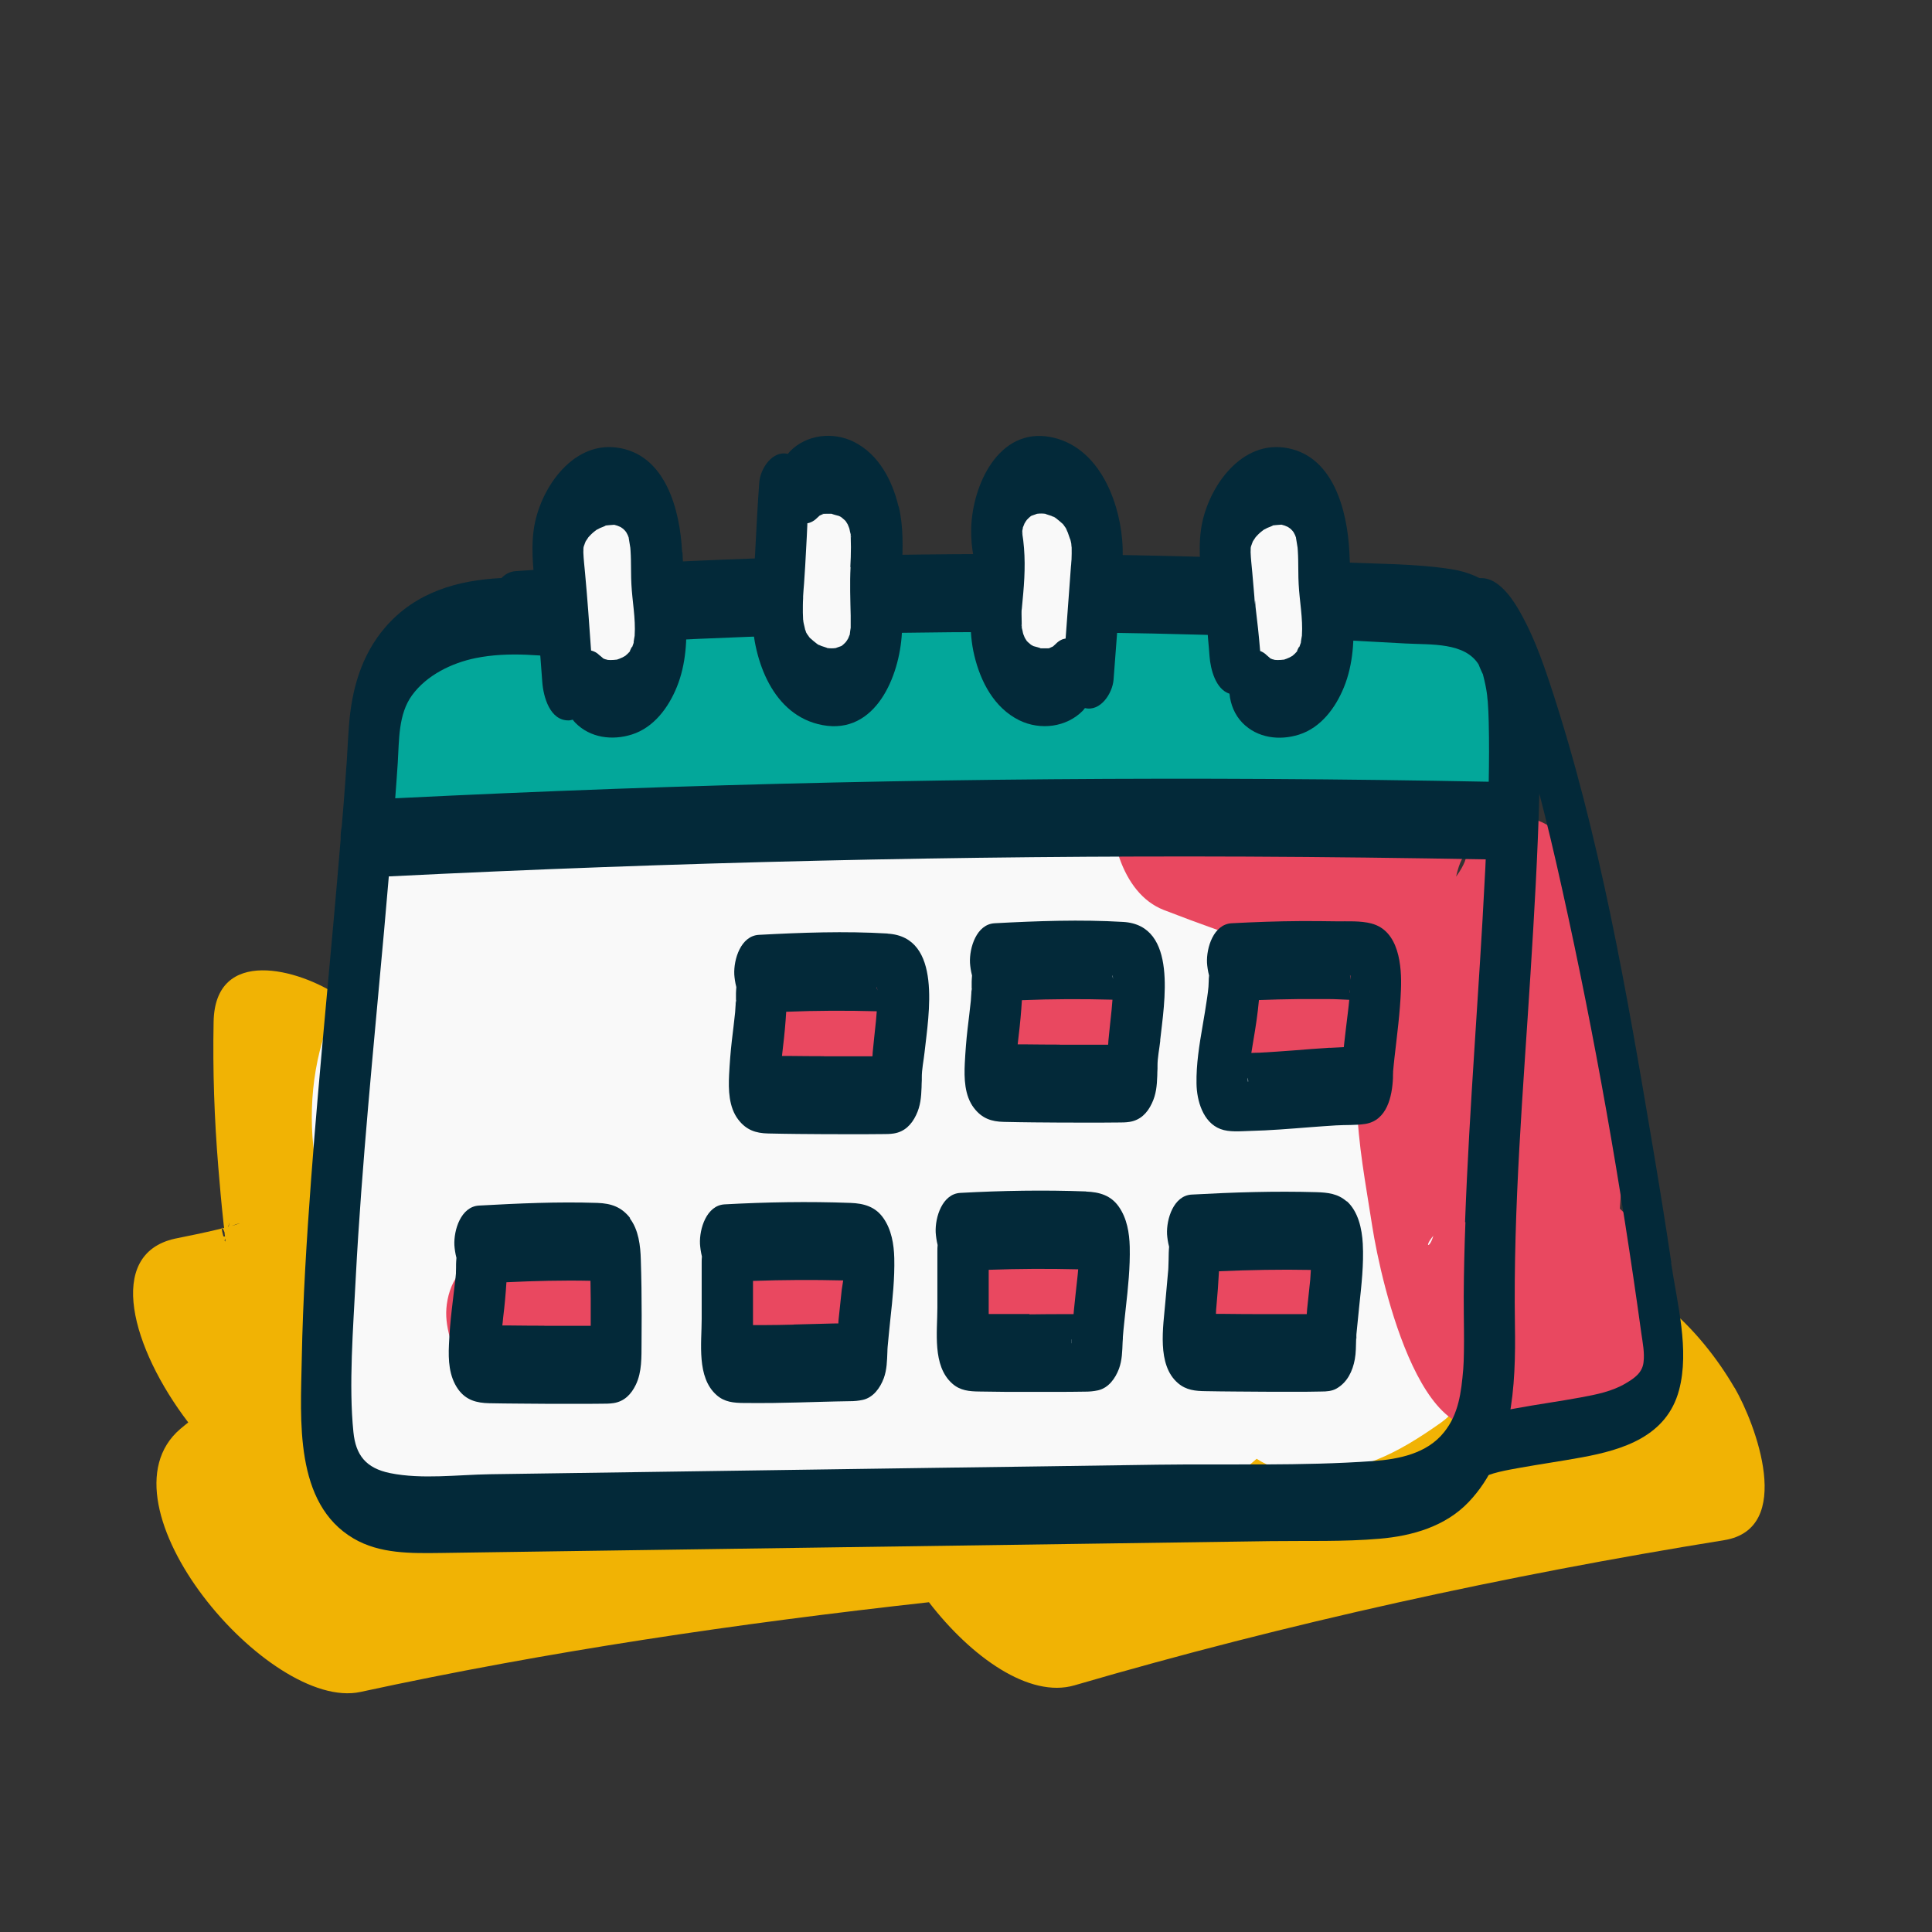
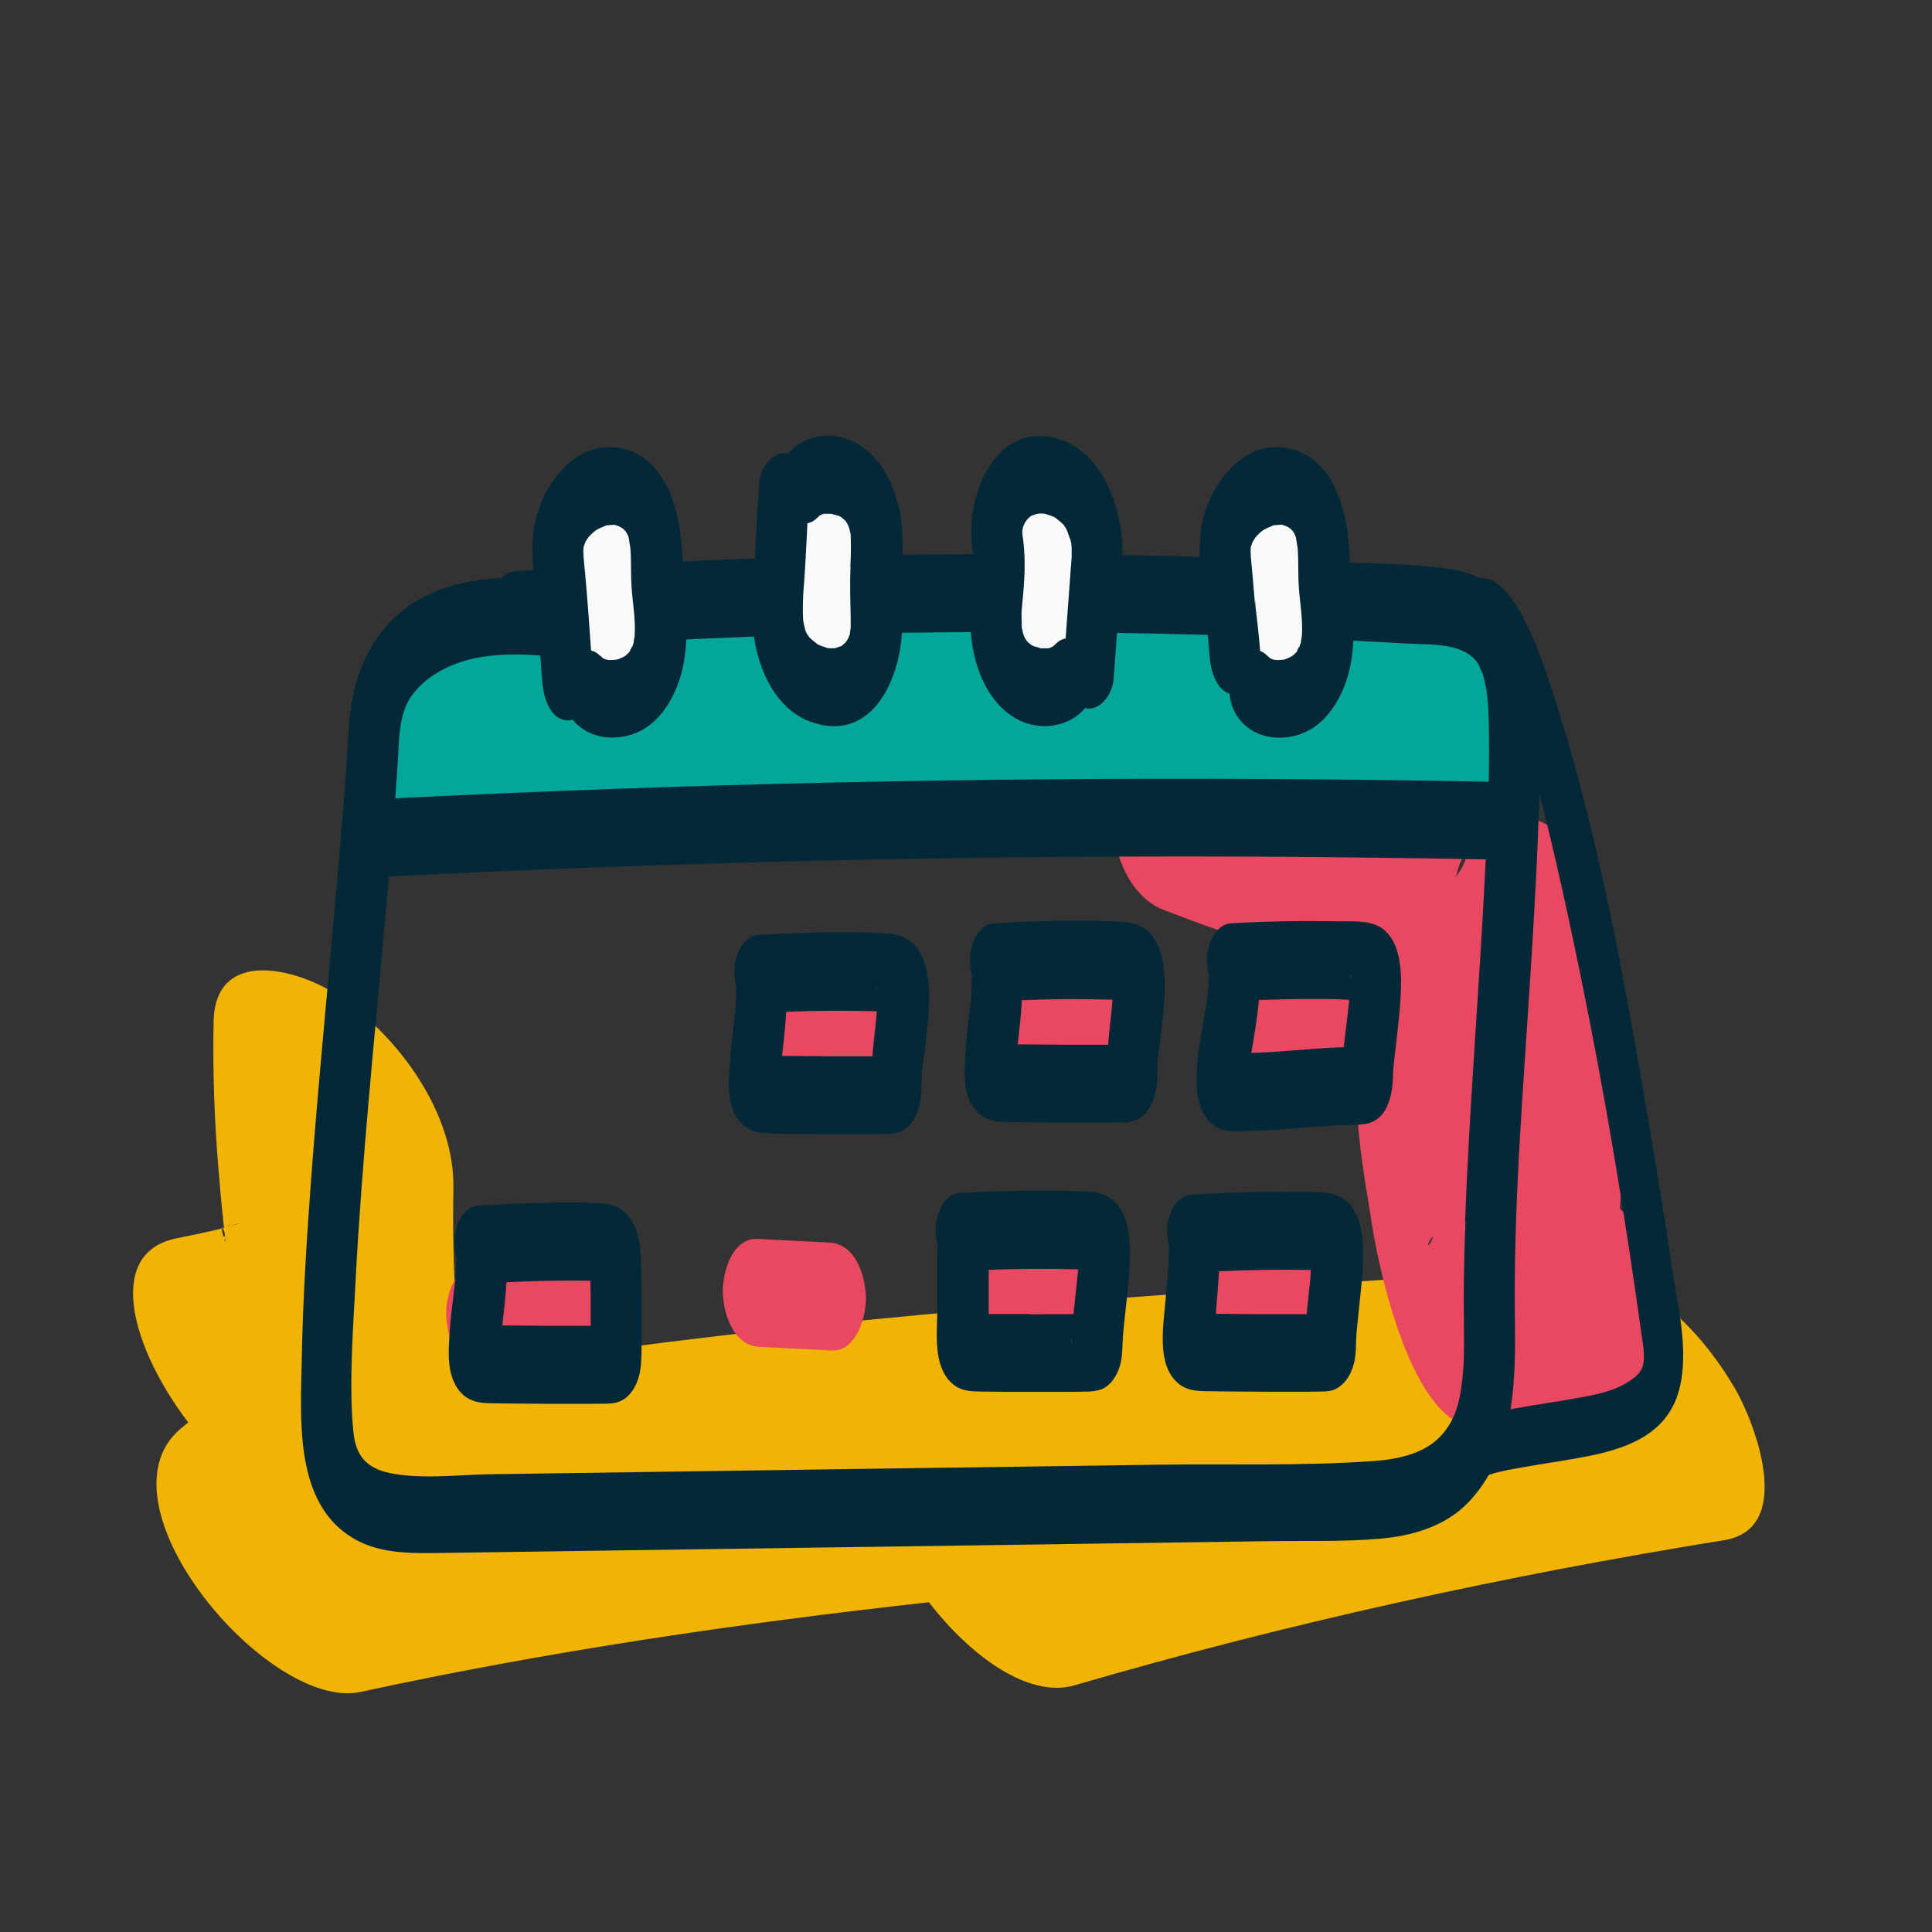
<svg xmlns="http://www.w3.org/2000/svg" id="icon" width="160" height="160" viewBox="0 0 160 160">
  <rect x="0" y="0" width="160" height="160" fill="#333333" stroke="none" />
  <defs>
    <style>
      .cls-1 {
        fill: #f9f9f9;
      }

      .cls-1, .cls-2, .cls-3, .cls-4, .cls-5 {
        stroke-width: 0px;
      }

      .cls-2 {
        fill: #e94860;
      }

      .cls-3 {
        fill: #f1b304;
      }

      .cls-4 {
        fill: #03a79a;
      }

      .cls-5 {
        fill: #032939;
      }
    </style>
  </defs>
  <g>
    <path class="cls-3" d="m18.38,101.75s.05-.01.07-.02c-.06-.1-.08-.07-.07.02Z" />
    <path class="cls-3" d="m143.65,114.94c-2.77-4.77-8.02-10.31-14.04-9.92-28.34,1.83-56.82,3.47-84.95,7.56-2.14-2.35-4.62-4.25-6.96-5.15-.01-.24-.03-.55-.05-1.03-.12-2.66-.15-5.31-.1-7.97.12-6.21-4.49-12.53-9.45-15.92-3.32-2.27-10.3-4.17-10.41,2.12-.08,4.03.06,8.03.39,12.04.12,1.48.25,2.95.41,4.42.02.2.04.4.07.6-.04.01-.08.02-.12.03.04.06.09.17.15.32.01.12.03.24.04.36-.04,0-.09,0-.13-.01-.07-.24-.13-.52-.13-.66-.11.03-.22.07-.34.09-1.17.28-2.36.52-3.54.76-5.8,1.28-3.56,9.12,1.1,15.22-.22.18-.44.35-.66.54-7.27,6.22,7.32,23.42,14.92,21.78,15.56-3.37,31.28-5.68,47.08-7.43,3.49,4.53,8.31,7.98,12.06,6.88,17.6-5.14,35.7-9.1,53.8-12.02,5.86-.95,2.61-9.61.86-12.63Zm-124.21-13.49c-.08.03-.17.04-.25.07.43-.17,1.09-.34.25-.07Zm-.51.14s-.02,0-.03,0c.08-.3.16-.53.03,0Zm-.23.8s0,.02,0,.03c0,0-.01,0-.02,0,0-.01,0-.02,0-.03Zm-.05.17c.03.29,0,.3-.05.18.01-.05.03-.11.05-.18Z" />
  </g>
-   <path class="cls-1" d="m123.01,102.58c-3.17-10.52-6.24-21.19-8.3-31.99-.86-4.51-4.46-10.69-9.89-9.36-3.23.79-5.15,3.44-6.21,6.49-3.43.08-6.86.7-10.3,1.02-4.68.44-9.37.68-14.06.73-9.42.1-18.9-1.32-28.28-.38-1.72-3.16-4.54-6.3-8.47-5.94-6.31.58-8.6,8.25-8.47,13.62.03,1.15.21,2.56.57,4.04-4.63,4.86-5.26,16.98-.47,22.15-.35.75-.71,1.48-1.06,2.24-2.3,5.08-1.17,13.2,2.69,17.23,2.91,3.04,6.19,3.22,8.99,1.24,1.09.78,2.37,1.18,3.85.95,16.76-2.6,33.47,2.67,50.17.61,4.22-.52,7.66-2.04,10.3-4.42,1.13.73,2.44,1.16,3.93,1.18,4.55.05,7.71-1.61,11.33-4.17,3.88-2.74,4.94-11.04,3.67-15.23Zm-7.82-26.63c-.31-2.27.58.57,0,0h0Z" />
  <path class="cls-2" d="m134.15,100.09c.16-2.22.3-4.43.28-6.64-.05-5.91-.61-11.76-1.33-17.62-.26-2.11-1.24-3.76-2.51-4.81-.73-1.36-1.77-2.5-3.16-3.04-9.33-3.62-19.02-6.31-28.35-9.93-7.97-3.09-9.74,14.58-2.7,17.31,6.03,2.34,12.2,4.29,18.33,6.35-3.73,6.2-2.12,12.99-1.07,19.82.72,4.65,4.39,21,11.43,15.59,1.73,1.64,4.06,2.39,6.67,1.07,1.29-.65,2.24-1.67,2.92-2.87,3.75-3.04,3.27-11.92-.52-15.23Zm-15.45,2.26s-.02.05-.03.08c0-.02,0-.04.01-.07,0,0,0-.01.02-.02Zm14.5-21.22c.12-.59.25-.84,0,0h0Zm-12.62-8.52s0,.01,0,.02c.58-2.65,1.53-2.13,0-.02Zm-1.9,29.76s0,.05-.01.07c-.29.95-.75.85.01-.07Z" />
  <path class="cls-4" d="m37.11,69.47c27.8-.34,55.6-.1,83.39.71,7.83.23,7.58-17.64-.44-17.87-27.79-.81-55.59-1.05-83.39-.71-7.91.1-7.54,17.97.44,17.87h0Z" />
  <path class="cls-5" d="m126.16,51.93c-1.16-2.61-3.09-4.34-5.95-4.79-3-.47-6.14-.43-9.17-.58-6.6-.32-13.2-.53-19.81-.62-12.96-.18-25.93.07-38.88.76-3.22.17-6.43.37-9.64.6-.48.03-.87.25-1.18.57-3.63.18-7.13,1.16-9.66,4.12-1.96,2.3-2.75,5.14-2.97,8.11-.06.74-.1,1.49-.14,2.23,0-.04-.02.34-.03.53-.01.2-.04.59-.04.54-.08,1.13-.16,2.26-.25,3.39-.04.56-.1,1.11-.14,1.67-.07.35-.1.71-.09,1.07-.77,9.36-1.74,18.7-2.44,28.06-.37,5-.69,10-.78,15.01-.09,4.94-.65,11.91,4.29,14.81,2.17,1.28,4.77,1.23,7.22,1.2,3.24-.05,6.47-.09,9.71-.14,6.56-.09,13.11-.19,19.67-.28,13.11-.19,26.23-.37,39.34-.56,3-.04,6.04.06,9.04-.2,2.7-.23,5.45-1.02,7.37-3.04,3.67-3.86,3.91-9.63,3.83-14.66-.15-9.78.69-19.51,1.29-29.1.31-4.93.6-9.87.73-14.81.12-4.51.53-9.67-1.34-13.89Zm-92.03,5.64c1.21-1.66,3.29-2.67,5.26-3.07,2.76-.56,5.65-.21,8.42.09.78.08,1.3-.51,1.62-1.25,22.3-1.31,44.66-1.34,66.96-.05,2.09.12,4.96-.13,6.1,1.8-.12-.2.35.85.31.72.04.12.22.89.28,1.25.03.18.06.36.08.54,0,.08.04.42.05.49.04.57.07,1.13.08,1.7.04,1.65.03,3.3,0,4.95-24.13-.47-48.27-.28-72.38.59-6.06.22-12.12.48-18.18.78.07-.98.15-1.95.21-2.93.12-1.86.03-4.03,1.19-5.61Zm87.23,43.65c-.08,2.04-.13,4.09-.14,6.13,0,.95.01,1.89.02,2.84.01,1.08,0,2.47-.06,3.2-.17,1.95-.38,3.71-1.59,5.22-1.41,1.77-3.75,2.24-5.89,2.39-5.91.42-11.92.22-17.85.3-6.14.09-12.28.18-18.43.26-12.28.18-24.57.35-36.85.53-2.66.04-5.62.44-8.25-.09-2.03-.41-2.86-1.51-3.05-3.39-.4-3.87-.02-8.62.19-12.76.49-9.34,1.49-19.21,2.35-28.79.13-1.49.26-2.98.39-4.48,23.66-1.18,47.36-1.74,71.05-1.64,6.6.03,13.19.11,19.79.23-.02.48-.04.95-.07,1.43-.48,9.56-1.28,18.94-1.64,28.61Z" />
  <g>
    <path class="cls-2" d="m73.31,80.77c-2.92.12-5.82.06-8.72-.21-2.09-.19-2.86,3.03-2.82,4.54.05,1.87.92,4.2,3.04,4.4,2.91.26,5.81.33,8.72.21,3.97-.17,3.74-9.1-.22-8.93Z" />
    <path class="cls-2" d="m89.66,79.7h-5.45c-2.07,0-2.91,2.89-2.82,4.54.09,1.71.89,4.4,3.04,4.4h5.45c2.07,0,2.91-2.89,2.82-4.54-.09-1.71-.89-4.4-3.04-4.4Z" />
    <path class="cls-2" d="m111.19,79.7c-1.58.32-3.26.83-4.88.87-.33,0-.64-.04-.97-.08,1.28.15-.23-.05-.61-.11-.3-.05-.59-.09-.89-.13-2.05-.27-2.9,3.09-2.82,4.54.11,1.95.89,4.11,3.04,4.4.3.04.59.09.89.13.09.01.14.02.17.03.15.03.3.05.45.08.33.05.64.09.97.08,1.62-.04,3.3-.55,4.88-.87,2.04-.41,2.93-2.59,2.82-4.54-.07-1.36-.95-4.81-3.04-4.4Z" />
    <path class="cls-2" d="m47.14,103.94c-2.45.19-4.9.39-7.36.58-2.07.16-2.92,2.77-2.82,4.54.08,1.57.91,4.56,3.04,4.4,2.45-.19,4.9-.39,7.36-.58,2.07-.16,2.92-2.77,2.82-4.54-.08-1.57-.91-4.56-3.04-4.4Z" />
    <path class="cls-2" d="m68.67,102.9c-2-.1-4-.2-5.99-.3-2.07-.1-2.91,2.97-2.82,4.54.1,1.8.89,4.29,3.04,4.4,2,.1,4,.2,5.99.3,2.07.1,2.91-2.97,2.82-4.54-.1-1.8-.89-4.29-3.04-4.4Z" />
    <path class="cls-2" d="m89.38,101.26c-2.28-.13-4.55-.07-6.82.17-2.07.22-2.92,2.73-2.82,4.54.08,1.52.91,4.62,3.04,4.4,2.27-.24,4.54-.3,6.82-.17,2.07.12,2.91-2.98,2.82-4.54-.1-1.81-.89-4.27-3.04-4.4Z" />
    <path class="cls-2" d="m106.28,102.53c-2,.21-3.99.42-5.99.63-2.07.22-2.92,2.73-2.82,4.54.08,1.52.91,4.62,3.04,4.4,2-.21,3.99-.42,5.99-.63,2.07-.22,2.92-2.73,2.82-4.54-.08-1.52-.91-4.62-3.04-4.4Z" />
  </g>
  <g>
    <path class="cls-5" d="m80.46,81.92c-.1.57-.02.23,0,0h0Z" />
    <path class="cls-5" d="m96.08,86.16c.33-3.05,1.51-9.54-3.06-9.81-3.53-.21-7.12-.08-10.65.11-1.5.08-2.1,2.03-2.04,3.28.02.3.07.67.17,1.05-.02.17-.02.34-.03.5,0,.19,0,.39,0,.58,0,.02,0,.03,0,.05,0-.03,0-.06.02-.09-.06.34-.06.71-.09,1.05-.08.78-.18,1.55-.27,2.33-.11.94-.18,1.89-.23,2.84-.06,1.24-.03,2.68.76,3.71.66.86,1.44,1.13,2.48,1.15.82.02,1.64.03,2.46.04,1.56.02,3.11.02,4.67.02.78,0,1.56,0,2.33-.01.32,0,.62,0,.94-.05.89-.14,1.47-.72,1.85-1.53.36-.75.42-1.47.45-2.29,0-.2.01-.39.02-.59,0-.06,0-.14,0-.2-.01-.69.16-1.46.23-2.13Zm-3.9-5.09c-.12-.47-.02-.32,0,0h0Zm-4.41,5.44c-.94,0-1.88-.01-2.83-.02-.22,0-.44,0-.66,0,.03-.24.05-.48.08-.71.12-.98.21-1.97.27-2.95,2.5-.1,5-.11,7.5-.04-.02.28-.05.55-.07.83-.09.87-.19,1.74-.27,2.6,0,.1-.01.2-.02.3-.39,0-.78,0-1.17,0-.94,0-1.88,0-2.83,0Zm3.84,2.44c0,.42,0,.32,0-.3,0,0,0-.02,0-.03,0,.03,0,.06,0,.09,0,.08,0,.16,0,.24Z" />
    <path class="cls-5" d="m60.93,82.87c-.1.57-.02.23,0,0h0Z" />
    <path class="cls-5" d="m73.5,77.31c-3.53-.21-7.12-.08-10.65.11-1.5.08-2.1,2.03-2.04,3.28.02.3.07.67.17,1.05-.02.17-.02.34-.03.5,0,.19,0,.39,0,.58,0,.02,0,.03,0,.05,0-.03,0-.06.02-.09-.06.34-.06.71-.09,1.05-.08.78-.18,1.55-.27,2.33-.11.94-.18,1.89-.23,2.84-.06,1.24-.03,2.68.76,3.71.66.86,1.44,1.13,2.48,1.15.82.02,1.64.03,2.46.04,1.56.02,3.11.02,4.67.02.78,0,1.56,0,2.33-.01.32,0,.62,0,.94-.05.89-.14,1.47-.73,1.85-1.53.36-.75.42-1.47.45-2.29,0-.2.01-.39.02-.59,0-.06,0-.14,0-.2-.01-.69.16-1.46.23-2.13.33-3.05,1.51-9.54-3.06-9.81Zm-.84,4.72c-.12-.47-.02-.32,0,0h0Zm-4.41,5.44c-.94,0-1.88-.01-2.83-.02-.22,0-.44,0-.66,0,.03-.24.05-.48.08-.71.12-.98.21-1.97.27-2.95,2.5-.1,5-.11,7.5-.04-.02.28-.05.55-.07.83-.09.87-.19,1.74-.27,2.6,0,.1-.01.2-.02.3-.39,0-.78,0-1.17,0-.94,0-1.88,0-2.83,0Zm3.84,2.44c0,.42,0,.32,0-.3,0,0,0-.02,0-.03,0,.03,0,.06,0,.09,0,.08,0,.16,0,.24Z" />
    <path class="cls-5" d="m113.58,76.48c-.93-.24-1.96-.17-2.91-.18-.99-.02-1.98-.02-2.97-.02-1.9.01-3.8.08-5.7.18-1.5.08-2.1,2.03-2.04,3.28.02.3.07.67.17,1.05-.02.17-.03.34-.03.5,0,.13-.02.29-.02.43-.03.3-.06.6-.11.91-.11.79-.25,1.57-.38,2.35-.27,1.57-.53,3.17-.5,4.76.02,1.4.53,3.21,1.98,3.76.73.28,1.66.18,2.43.16,1.67-.04,3.34-.18,5-.31.71-.05,1.43-.11,2.14-.15.8-.05,1.63,0,2.42-.12,1.81-.29,2.23-2.27,2.3-3.81,0-.15,0-.31.01-.46,0-.02,0-.02,0-.04,0-.02,0-.02,0-.04.04-.39.07-.78.12-1.18.21-1.86.46-3.71.53-5.59.08-1.95-.15-4.89-2.45-5.48Zm-1.74,4.66c-.01-.13-.03-.27-.04-.4.04.02.05.19.04.4Zm-.04.83s0,.06,0,.09c0,.06-.02.11-.02.17-.01.03-.01-.08.02-.26Zm-8.47,7.37s0-.05.01-.08c.07.38,0,.49-.01.08Zm6.8-2.57c-1,.06-1.99.14-2.98.22-.95.07-1.91.14-2.86.19-.22,0-.44.01-.66.02.06-.35.11-.69.17-1.04.19-1.11.36-2.22.46-3.34,1.08-.04,2.16-.07,3.23-.08.87,0,1.73,0,2.6,0,.55,0,1.1.04,1.65.06-.03.34-.07.67-.11,1.01-.1.87-.22,1.74-.31,2.61-.01.1-.02.2-.03.3-.39.02-.78.04-1.17.06Zm1,2.37c0,.41,0,.31,0-.3v-.03s0,.07,0,.11c0,.08,0,.15,0,.23Z" />
    <path class="cls-5" d="m89.95,98.67c-3.47-.13-6.95-.07-10.42.12-1.5.08-2.1,2.03-2.04,3.28.02.3.07.67.16,1.04-.02.17-.02.35-.02.51,0,1.55,0,3.11,0,4.66,0,2.01-.43,4.83,1.23,6.3.66.59,1.42.65,2.26.66.78.01,1.56.02,2.34.03,1.39,0,2.78,0,4.18,0,.74,0,1.49-.01,2.23-.02.37,0,.7-.03,1.07-.11.87-.2,1.43-.99,1.73-1.79.26-.71.27-1.45.3-2.19,0-.13.03-.29.02-.42.06-.8.16-1.59.24-2.39.19-1.69.37-3.4.33-5.1-.03-1.15-.23-2.35-.9-3.31-.66-.95-1.62-1.22-2.72-1.26Zm-4.7,10.15c-.86,0-1.72,0-2.58,0-.26,0-.53,0-.79,0,0-.44,0-.89,0-1.33,0-.78,0-1.55,0-2.33,2.47-.09,4.94-.1,7.41-.04-.02.28-.05.55-.08.83-.09.84-.19,1.68-.27,2.52-.01.12-.02.24-.03.36-.32,0-.65,0-.97,0-.89,0-1.79.01-2.68.02Zm3.5,2.43c0,.41,0,.31,0-.31,0,0,0-.02.01-.03,0,.03,0,.07,0,.1,0,.08,0,.15,0,.23Z" />
-     <path class="cls-5" d="m70.43,99.62c-3.47-.13-6.95-.07-10.42.12-1.5.08-2.1,2.03-2.04,3.28.02.3.07.67.16,1.04-.02.17-.02.35-.02.51,0,1.55,0,3.11,0,4.66,0,2.01-.43,4.83,1.23,6.3.66.59,1.42.65,2.26.66.78.01,1.56,0,2.35,0,1.4-.02,2.8-.06,4.2-.1.75-.02,1.49-.04,2.24-.05.37,0,.7-.03,1.07-.11.87-.2,1.43-.99,1.73-1.79.26-.71.27-1.45.3-2.19,0-.14.01-.27.02-.41.07-.78.15-1.55.23-2.33.18-1.66.36-3.34.32-5.02-.03-1.15-.23-2.35-.9-3.31-.66-.95-1.62-1.22-2.72-1.26Zm-4.69,10.08c-.86.02-1.73.04-2.59.04-.26,0-.53,0-.79,0,0-.44,0-.88,0-1.33,0-.78,0-1.55,0-2.33,2.49-.09,4.98-.1,7.47-.04-.03.27-.1.56-.12.77-.08.82-.18,1.63-.26,2.45-.01.11-.02.23-.02.34-.32,0-.65.01-.97.02-.9.02-1.8.05-2.7.07Zm3.51,2.35c0,.41,0,.31,0-.31v-.03s0,.07,0,.1c0,.08,0,.15,0,.23Z" />
    <path class="cls-5" d="m52.19,100.88c-.72-.93-1.58-1.22-2.72-1.26-3.27-.11-6.53.04-9.8.22-1.5.08-2.1,2.03-2.04,3.28.02.3.07.67.17,1.05-.02.17-.02.34-.03.5,0,.23,0,.45-.01.68,0,.04,0,.07,0,.11-.02.28-.06.57-.09.82-.08.74-.18,1.48-.26,2.22-.11.95-.19,1.91-.23,2.87-.06,1.26,0,2.61.76,3.68.65.91,1.54,1.14,2.59,1.16.82.01,1.64.03,2.46.03,1.56.02,3.13.02,4.69.02.7,0,1.41,0,2.11-.01.35,0,.68,0,1.02-.05.89-.14,1.46-.72,1.85-1.53.51-1.07.46-2.28.47-3.44,0-.77.01-1.53.01-2.3,0-1.53-.02-3.07-.07-4.6-.03-1.15-.18-2.48-.91-3.43Zm-7.11,8.91c-.94,0-1.88-.01-2.81-.02-.22,0-.45,0-.67,0,.03-.22.05-.44.07-.66.12-.97.21-1.95.27-2.92,2.32-.11,4.64-.17,6.96-.12,0,.49.02.98.02,1.46,0,.76,0,1.51,0,2.27-.31,0-.61,0-.92,0-.98,0-1.95,0-2.93,0Zm3.83,2.3s0,.1,0,.15c0,.36,0,.3,0-.15Z" />
    <path class="cls-5" d="m111.53,99.5c-.73-.65-1.57-.74-2.51-.77-3.45-.1-6.89.01-10.33.2-1.5.08-2.1,2.03-2.04,3.28.02.3.07.67.17,1.04-.02.17-.02.34-.03.5,0,.4-.02.79-.03,1.19,0,.02,0,.02,0,.03,0,.13-.02.27-.03.4-.07.82-.15,1.64-.22,2.45-.17,2.05-.73,5.22,1.05,6.73.68.58,1.43.65,2.29.66.82.01,1.64.03,2.46.03,1.64.02,3.28.02,4.91.02.74,0,1.47,0,2.21-.02.43,0,.88-.03,1.26-.25.89-.51,1.33-1.44,1.51-2.42.1-.54.09-1.1.11-1.66,0-.15.03-.32.02-.47,0,.03,0,.05,0,.08.08-.8.16-1.59.24-2.39.18-1.69.38-3.43.29-5.13-.07-1.24-.37-2.66-1.33-3.53Zm-10.94,10.59s0-.03,0-.04c0,.02,0,.03,0,.04h0Zm6.47-1.26c-.94,0-1.88,0-2.83,0-.94,0-1.88-.01-2.83-.02-.23,0-.47,0-.7,0,0-.22.02-.43.04-.64.09-.96.16-1.92.21-2.89,2.54-.11,5.07-.16,7.61-.11-.02.27-.03.54-.05.79-.08.82-.18,1.64-.26,2.46-.01.14-.02.27-.03.41-.39,0-.78,0-1.17,0Zm1.01,2.44c0,.42,0,.32,0-.3,0,0,0-.02,0-.03,0,.03,0,.06,0,.09,0,.08,0,.16,0,.24Z" />
    <path class="cls-5" d="m112.33,110.55s0,.05,0,.07c-.02.19.03.53,0-.07Z" />
    <path class="cls-5" d="m122.92,53.08c-.12-.15-.31-.27,0,0h0Z" />
    <path class="cls-5" d="m138.41,104.56c-.47-3.16-.98-6.31-1.51-9.45-2.17-12.88-4.42-26.03-8.53-38.46-.72-2.17-1.51-4.34-2.69-6.31-.64-1.07-1.83-2.68-3.28-2.44-1.16.19-1.59,1.46-1.57,2.52.02.79.54,2.63,1.69,2.44.02,0,.04,0,.06,0,.02,0,.06.03.16.07.09.04.15.15.22.21-.03-.02-.04-.04-.06-.05.01.02.03.03.04.05.18.26.35.51.52.77.02.03.07.13.12.21.05.09.12.22.14.27.19.39.37.77.53,1.17.39.9.73,1.83,1.05,2.76.82,2.36,1.32,4.15,2,6.71.76,2.87,1.44,5.75,2.08,8.65,2.7,12.14,4.85,24.43,6.55,36.75.11.77.28,1.61.18,2.39-.1.87-.76,1.32-1.47,1.74-1.14.68-2.45.93-3.74,1.17-1.78.33-3.57.57-5.35.9-1.37.25-2.89.47-4.13,1.15-1.84.99-1.07,5.87.98,4.76,1.08-.59,2.36-.78,3.56-1,1.68-.3,3.37-.54,5.05-.85,3.43-.63,7.02-1.75,8.04-5.56.89-3.33-.16-7.21-.66-10.56Zm-15.81-51.71s.04,0,.06,0c.2.1,0,.03-.06,0Z" />
  </g>
  <g>
    <path class="cls-1" d="m50.12,40.97c-7.1,0-6.8,16.08.39,16.08s6.8-16.08-.39-16.08Z" />
    <path class="cls-1" d="m68.49,38.79c-7.1,0-6.8,16.08.39,16.08s6.8-16.08-.39-16.08Z" />
    <path class="cls-1" d="m87.12,39.88c-7.1,0-6.8,16.08.39,16.08s6.8-16.08-.39-16.08Z" />
    <path class="cls-1" d="m105.75,40.97c-7.1,0-6.8,16.08.39,16.08s6.8-16.08-.39-16.08Z" />
  </g>
  <g>
-     <path class="cls-5" d="m66.74,52.27c.03.07.06.13.08.19,0,0,0,0,0,.01-.06-.16-.08-.21-.09-.21Z" />
    <path class="cls-5" d="m74.41,41.94c-.52-2.17-1.64-4.33-3.72-5.36-1.73-.85-3.91-.59-5.27.8-.06.07-.12.14-.17.21-1.29-.31-2.28,1.22-2.37,2.35-.14,1.87-.23,3.74-.33,5.61-.01.23-.02.46-.04.69,0,.07-.01.23-.02.33-.02.35-.05.69-.07,1.04-.08,1.12-.17,2.25-.14,3.38.11,3.69,1.71,8.29,5.84,9.06,4.4.82,6.38-4.06,6.57-7.62.09-1.78-.09-3.56,0-5.34.08-1.71.14-3.46-.26-5.14Zm-6.16.6c-.11.03-.27,0,0,0h0Zm-1.16,10.3c-.27-.24-.08-.09,0,0h0Zm2.65.64c.08-.04.13-.06,0,0h0Zm.72-1.47s0,.04,0,.06c0,.33,0,.06,0-.06Zm-.02-5.06c-.07,1.35-.02,2.69.01,4.04,0,.33,0,.66,0,1-.03.17-.05.34-.07.51,0,.02,0,.02,0,.04-.01.02-.02.04-.04.09-.03.08-.07.17-.1.25-.02.02-.04.06-.08.13-.02.04-.09.12-.12.17-.04.04-.07.07-.11.11-.07.07-.15.14-.23.2-.03.01-.05.02-.1.04-.07.03-.39.13-.39.14-.22.03-.47.03-.69,0,0-.02-.41-.14-.49-.17-.1-.04-.21-.09-.31-.14.09.04.31.24-.07-.05-.19-.14-.36-.29-.54-.45-.02-.01-.03-.02-.04-.03-.09-.12-.18-.24-.26-.36,0,0,0,0,0,0,0,.02.01.03.02.05,0-.02-.02-.04-.02-.06-.06-.08-.09-.19-.08-.19-.02-.05-.04-.11-.06-.15,0-.01,0,0,0-.02-.04-.16-.07-.32-.11-.47,0-.02-.02-.09-.03-.16,0-.06-.01-.13-.02-.15-.02-.39-.03-.79-.02-1.18,0-.2.01-.4.02-.59,0-.06,0-.11,0-.16.02-.36.05-.73.08-1.09.07-.95.12-1.9.17-2.85.04-.66.07-1.33.1-1.99,0-.04,0-.08,0-.12.27-.05.54-.18.8-.44.07-.07.15-.14.23-.21.02,0,.02,0,.05-.02.09-.05.19-.08.29-.12.03,0,.05,0,.08,0,.2,0,.4-.01.59,0-.04.02.47.15.58.18.03.01.12.06.17.09.06.04.11.08.16.13.08.06.15.13.22.2.02.04.04.07.09.14.04.06.06.1.08.13.01.03.03.07.05.12.02.05.05.14.08.2.02.09.05.18.06.27.01.05.03.14.06.24,0,.02,0,.04,0,.07,0,.33.02.66.02.99,0,.55-.02,1.11-.05,1.66Zm.06-2.44s0-.07,0-.15c.01.06.02.12,0,.15Z" />
    <path class="cls-5" d="m86.99,36.19c-4.31-.8-6.47,4.01-6.56,7.57-.02.8.05,1.65.22,2.44,0,0,0,0,0,.01,0,.19.01.38.01.56,0,.16,0,.32-.02.49-.01.09-.05.59-.05.6-.19,2.14-.41,4.32.1,6.43.52,2.17,1.64,4.33,3.72,5.36,1.73.85,3.91.59,5.27-.8.06-.07.12-.14.17-.21,1.29.31,2.28-1.22,2.37-2.35.15-1.94.29-3.87.44-5.81.14-1.92.44-3.89.27-5.81-.31-3.5-2.09-7.76-5.95-8.48Zm1.72,8.69s0,.05,0,.07c0-.03,0-.06,0-.07Zm.04.33c.03.13.02.09,0,0h0Zm-.75-1.82c.27.24.08.09,0,0h0Zm-2.65-.64c-.08.04-.13.06,0,0h0Zm-.77,8.97s0,.07,0,.15c-.01-.06-.02-.12,0-.15Zm2.26,1.97c.11-.03.27,0,0,0h0Zm.34-.14s-.02,0-.05.02c-.09.05-.19.08-.29.12-.03,0-.05,0-.08,0-.2,0-.4.01-.59,0,.04-.02-.47-.15-.58-.18-.03-.01-.12-.06-.17-.09-.06-.04-.11-.08-.16-.13-.08-.06-.15-.13-.22-.2-.02-.04-.04-.07-.09-.14-.04-.06-.06-.1-.08-.13-.01-.03-.03-.07-.05-.12-.02-.05-.05-.14-.08-.2-.02-.09-.05-.18-.06-.27-.01-.05-.04-.14-.06-.24,0-.02,0-.04,0-.07,0-.34-.02-.69-.02-1.04,0,0,0-.12,0-.22,0-.09.01-.22.02-.22.04-.43.08-.86.12-1.3.15-1.71.19-3.32-.09-5.03,0-.03,0-.03,0-.05,0,0,0,0,0,0,.03.16.08.41.01-.05,0-.02,0-.02,0-.04.02-.1.04-.19.05-.25,0-.02,0-.02,0-.04.01-.02.02-.04.04-.09.03-.08.07-.17.1-.25.02-.02.04-.06.08-.13.02-.04.09-.12.12-.17.04-.04.07-.07.11-.11.07-.07.15-.14.23-.2.03-.01.05-.02.1-.04.07-.03.39-.13.39-.14.22-.03.47-.03.69,0,0,.02.41.14.49.17.1.04.21.09.31.14-.09-.04-.31-.24.07.05.19.14.36.29.54.45.02.01.03.02.04.03.09.12.18.24.26.36,0,0,0,0,0,.01,0-.02-.01-.03-.02-.05,0,.02.02.04.03.07.05.08.08.17.08.19.02.04.04.09.06.13.05.13.21.63.21.58.03.12.06.23.08.35,0,.11.02.23.03.31.01.33,0,.65-.01.98,0,0,0,.01,0,.01,0-.02,0-.03,0-.05,0,.02,0,.04,0,.06,0,.07-.01.16-.02.22,0,.12-.02.24-.03.36l-.19,2.58c-.08,1.13-.17,2.25-.25,3.38-.28.04-.56.18-.82.45-.07.07-.15.14-.23.21Z" />
    <path class="cls-5" d="m88.71,46.57c0-.07.01-.15.02-.22,0,0,0-.01,0-.02-.03.3-.02.31-.02.23Z" />
    <path class="cls-5" d="m88.36,43.97c-.03-.06-.06-.12-.08-.19,0,0,0,0,0-.01.06.16.09.21.09.2Z" />
    <path class="cls-5" d="m56.49,45.73c-.17-3.47-1.35-8.16-5.46-8.67-3.74-.46-6.39,3.58-6.83,6.81-.27,1.93.06,3.91.2,5.84l.51,6.78c.09,1.21.63,3.21,2.2,3.17.11,0,.21-.04.32-.06.07.09.14.18.22.26,1.23,1.25,3.05,1.48,4.67.97,1.82-.57,3.04-2.23,3.73-3.93.77-1.89.88-4.02.74-6.03-.13-1.72-.19-3.42-.27-5.14Zm-7.99-.85c-.06.12-.18.28,0,0h0Zm3.99,8.32c-.07.18-.12.36-.19.54.19-.51-.2.23-.12.19-.06.07-.13.14-.19.2-.02.02-.13.12-.2.18-.08.04-.2.12-.23.13-.14.06-.27.12-.42.17-.02,0-.03.01-.05.02-.02,0-.02,0-.05,0-.15.02-.29.03-.44.03-.03,0-.18,0-.27-.01-.08-.02-.2-.06-.23-.06-.05-.02-.1-.04-.16-.07,0-.03-.27-.23-.31-.27-.22-.22-.45-.32-.68-.38-.15-2.15-.3-4.29-.5-6.43-.05-.57-.12-1.13-.14-1.7,0-.07.01-.21.01-.32,0,.03,0,.05-.01.07,0-.03,0-.06.01-.09,0,0,0-.02,0-.02,0,0,0-.02,0-.03,0-.03.01-.06.01-.09,0,.04,0,.05-.01.08.01-.04.02-.07.04-.13.04-.12.09-.23.13-.35,0-.01.01-.02.02-.04.05-.08.19-.27.22-.33.15-.17.31-.33.49-.47.06-.05.12-.09.18-.14.04-.01.25-.13.29-.15.07-.03.45-.17.48-.21.19-.03.37-.03.56-.05.06,0,.1-.01.14-.01.09.02.19.05.27.08.03.01.18.07.26.11.07.05.18.12.2.14.03.02.12.12.18.18.03.04.05.07.06.08,0,0,.02.03.03.04.04.08.1.18.12.23.03.07.06.14.08.21,0,.01,0,.01,0,.03.05.27.09.53.13.8,0,.09.02.18.02.27.02.24.02.48.03.73.02.68,0,1.35.04,2.03.07,1.39.36,2.83.27,4.23,0,.01,0,.02,0,.03-.04.18-.06.37-.09.56Z" />
    <path class="cls-5" d="m48.34,45.35s0,.03,0,.05c0,0,0,.01,0,.02,0-.02,0-.05.01-.08,0,0,0,0,0,0Z" />
    <path class="cls-5" d="m112.02,50.87c-.13-1.72-.19-3.42-.27-5.14-.17-3.47-1.35-8.16-5.46-8.67-3.74-.46-6.39,3.58-6.83,6.81-.26,1.86.02,3.78.2,5.64.09.96.21,1.92.33,2.87.02.14.02.58.01.09,0-.56.02.24.04.36.05.51.09,1.02.13,1.53.08,1.06.5,2.72,1.65,3.09.09.9.43,1.75,1.08,2.42,1.23,1.25,3.05,1.48,4.67.97,1.82-.57,3.04-2.23,3.73-3.93.77-1.89.88-4.02.74-6.03Zm-8.27-5.99c-.06.12-.18.28,0,0h0Zm3.99,8.32c-.07.18-.12.36-.19.54.19-.51-.2.23-.12.19-.06.07-.13.14-.19.2-.02.02-.13.12-.2.18-.08.04-.2.12-.23.13-.14.06-.27.12-.42.17-.02,0-.03.01-.05.02-.02,0-.02,0-.05,0-.15.02-.29.03-.44.03-.03,0-.18,0-.27-.01-.08-.02-.2-.06-.23-.06-.05-.02-.1-.04-.16-.07,0-.03-.27-.23-.3-.27-.17-.17-.35-.27-.53-.34-.1-1.22-.23-2.43-.38-3.64-.01-.12-.05-.92-.05-.39,0,.51-.03-.31-.05-.48-.06-.66-.11-1.31-.17-1.97-.05-.57-.12-1.13-.14-1.7,0-.07.01-.21.01-.32,0,.03,0,.05-.01.07,0-.03,0-.06.01-.09,0,0,0-.02,0-.02,0,0,0-.02,0-.03,0-.03.01-.06.01-.09,0,.04,0,.05-.01.08.01-.04.02-.07.04-.13.04-.12.09-.23.13-.35,0-.01.01-.02.02-.04.05-.08.19-.27.22-.33.15-.17.31-.33.49-.47.06-.05.12-.09.18-.14.04-.01.25-.13.29-.15.07-.03.45-.17.48-.21.19-.03.37-.03.56-.05.06,0,.1-.01.14-.01.09.02.19.05.27.08.03.01.18.07.26.11.07.05.18.12.2.14.03.02.12.12.18.18.03.04.05.07.06.08,0,0,.02.03.03.04.04.08.1.18.12.23.03.07.06.14.08.21,0,.01,0,.01,0,.03.05.27.09.53.13.8,0,.09.02.18.02.27.02.24.02.48.03.73.02.68,0,1.35.04,2.03.07,1.39.36,2.83.27,4.23,0,.01,0,.02,0,.03-.04.18-.06.37-.09.56Z" />
    <path class="cls-5" d="m103.6,45.35s0,.03,0,.05c0,0,0,.01,0,.02,0-.02,0-.05.01-.08,0,0,0,0,0,0Z" />
  </g>
</svg>